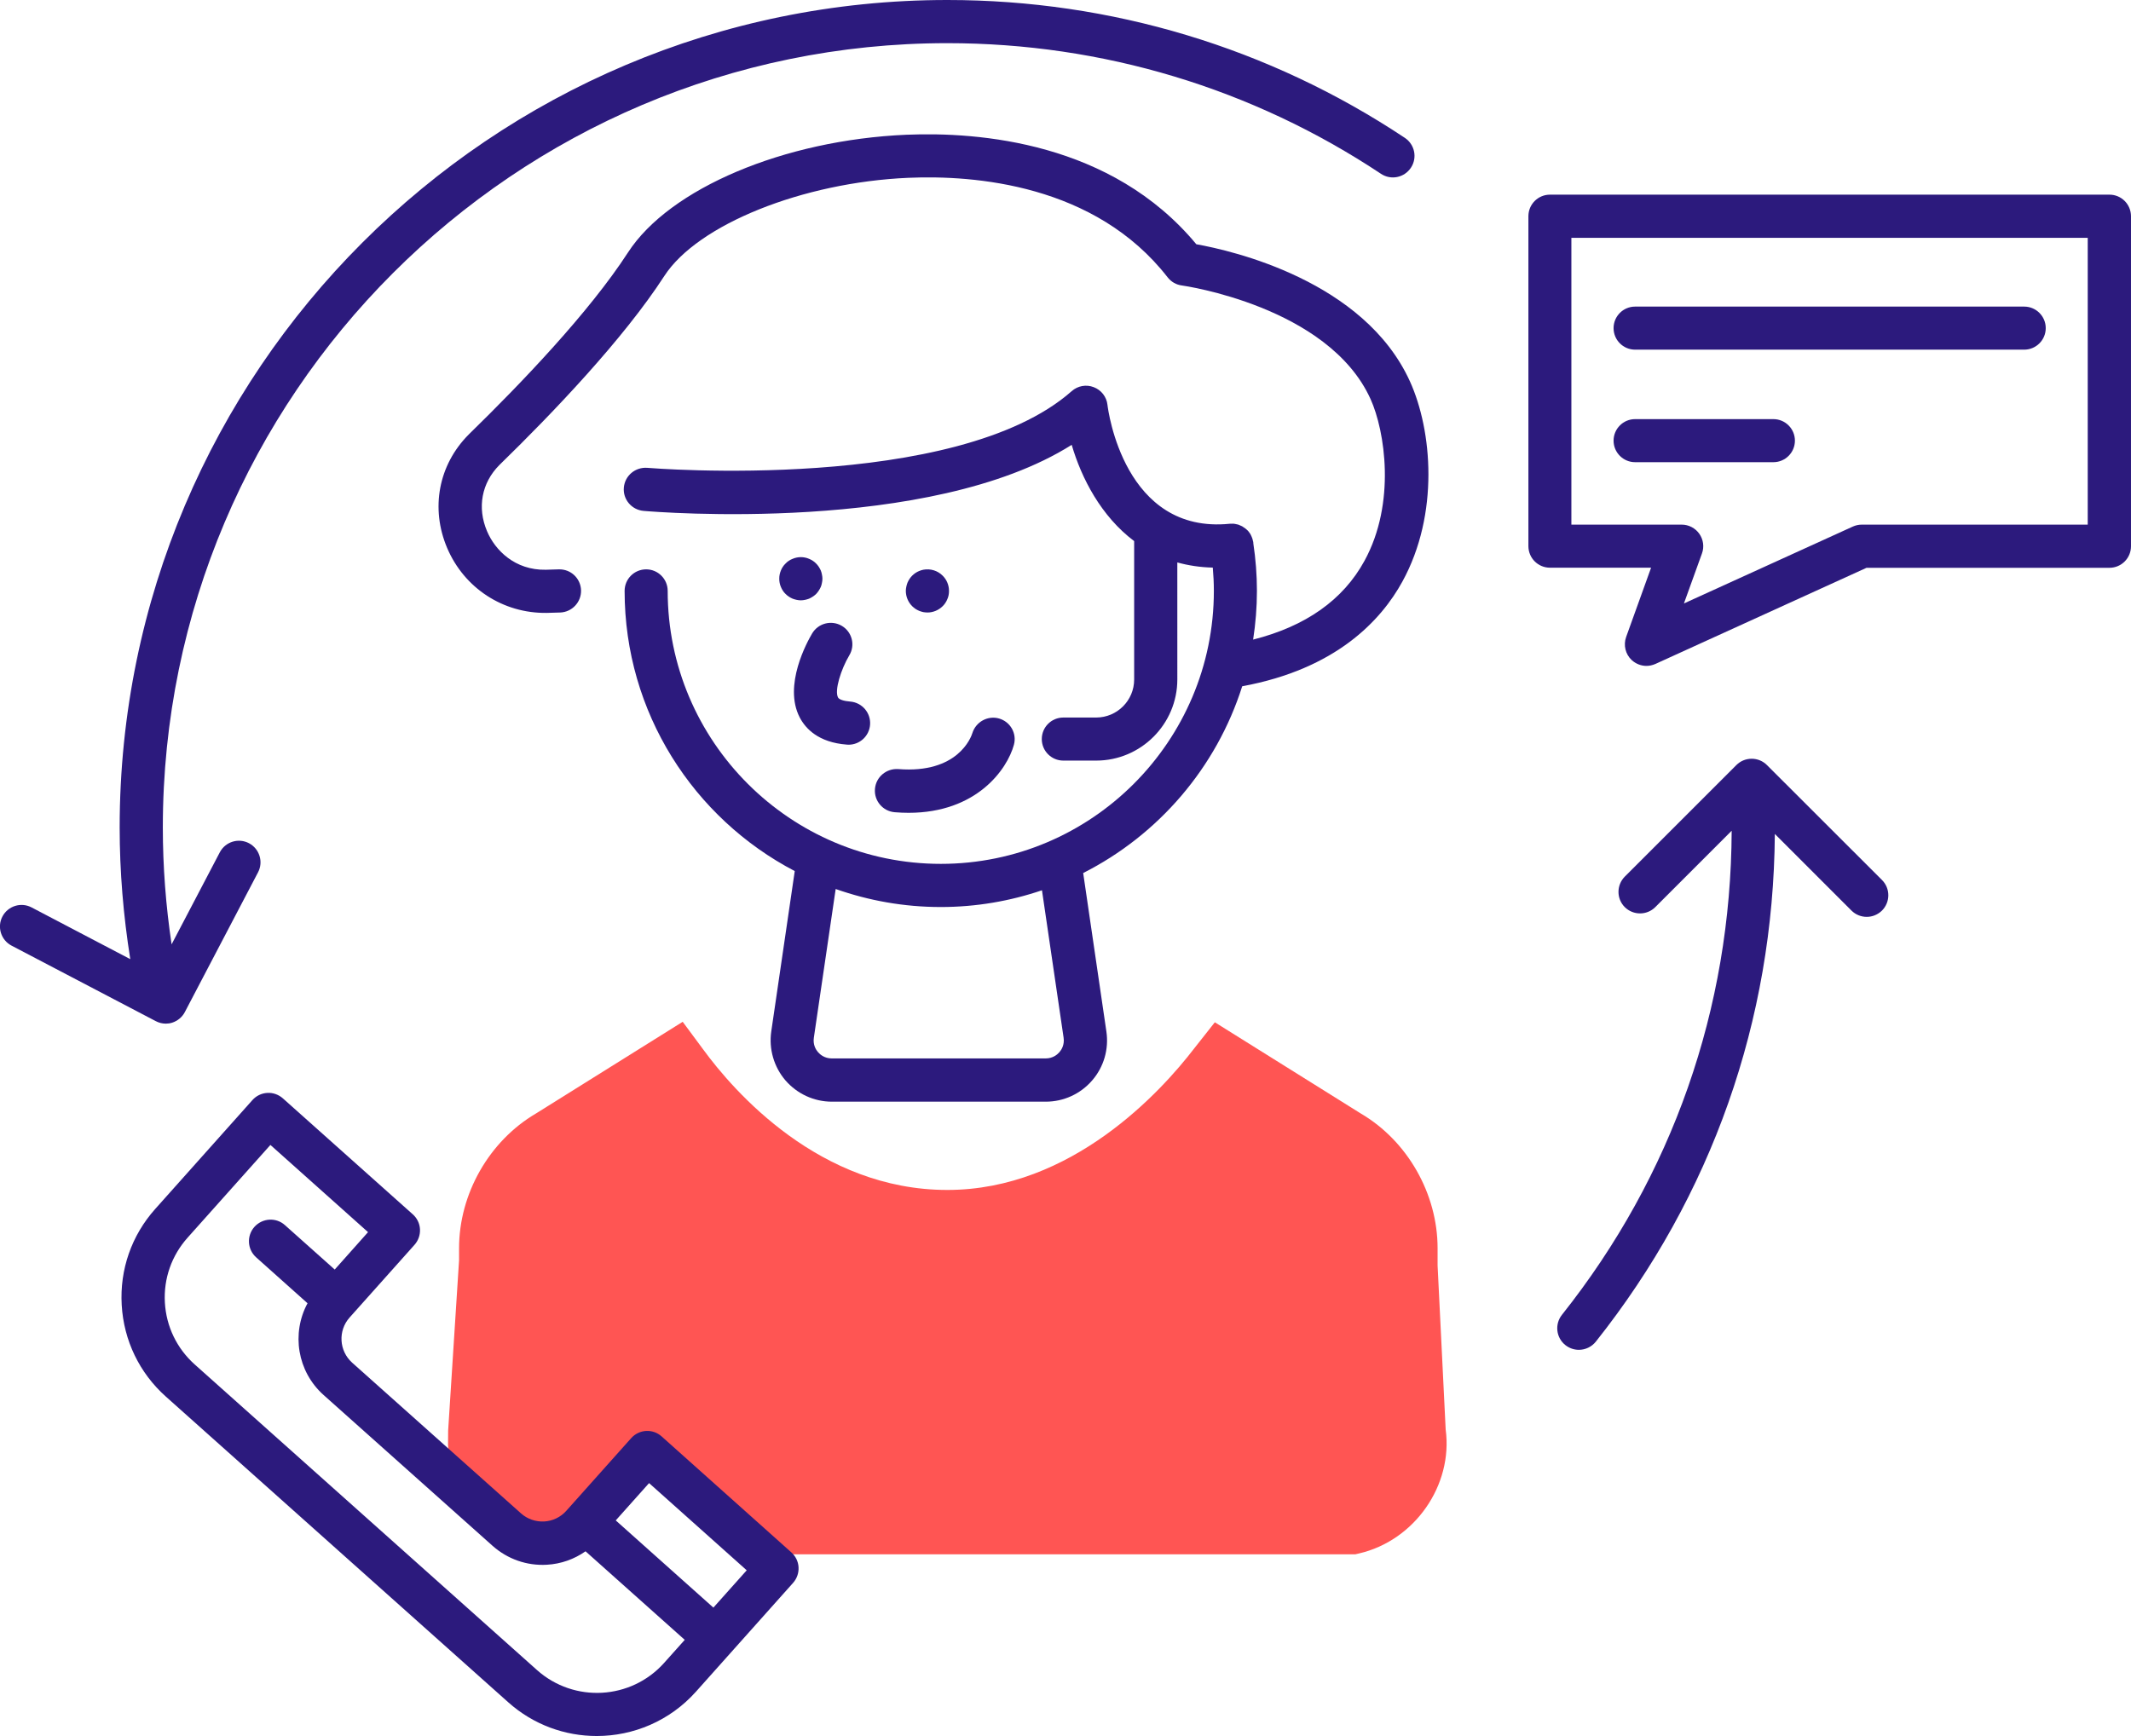
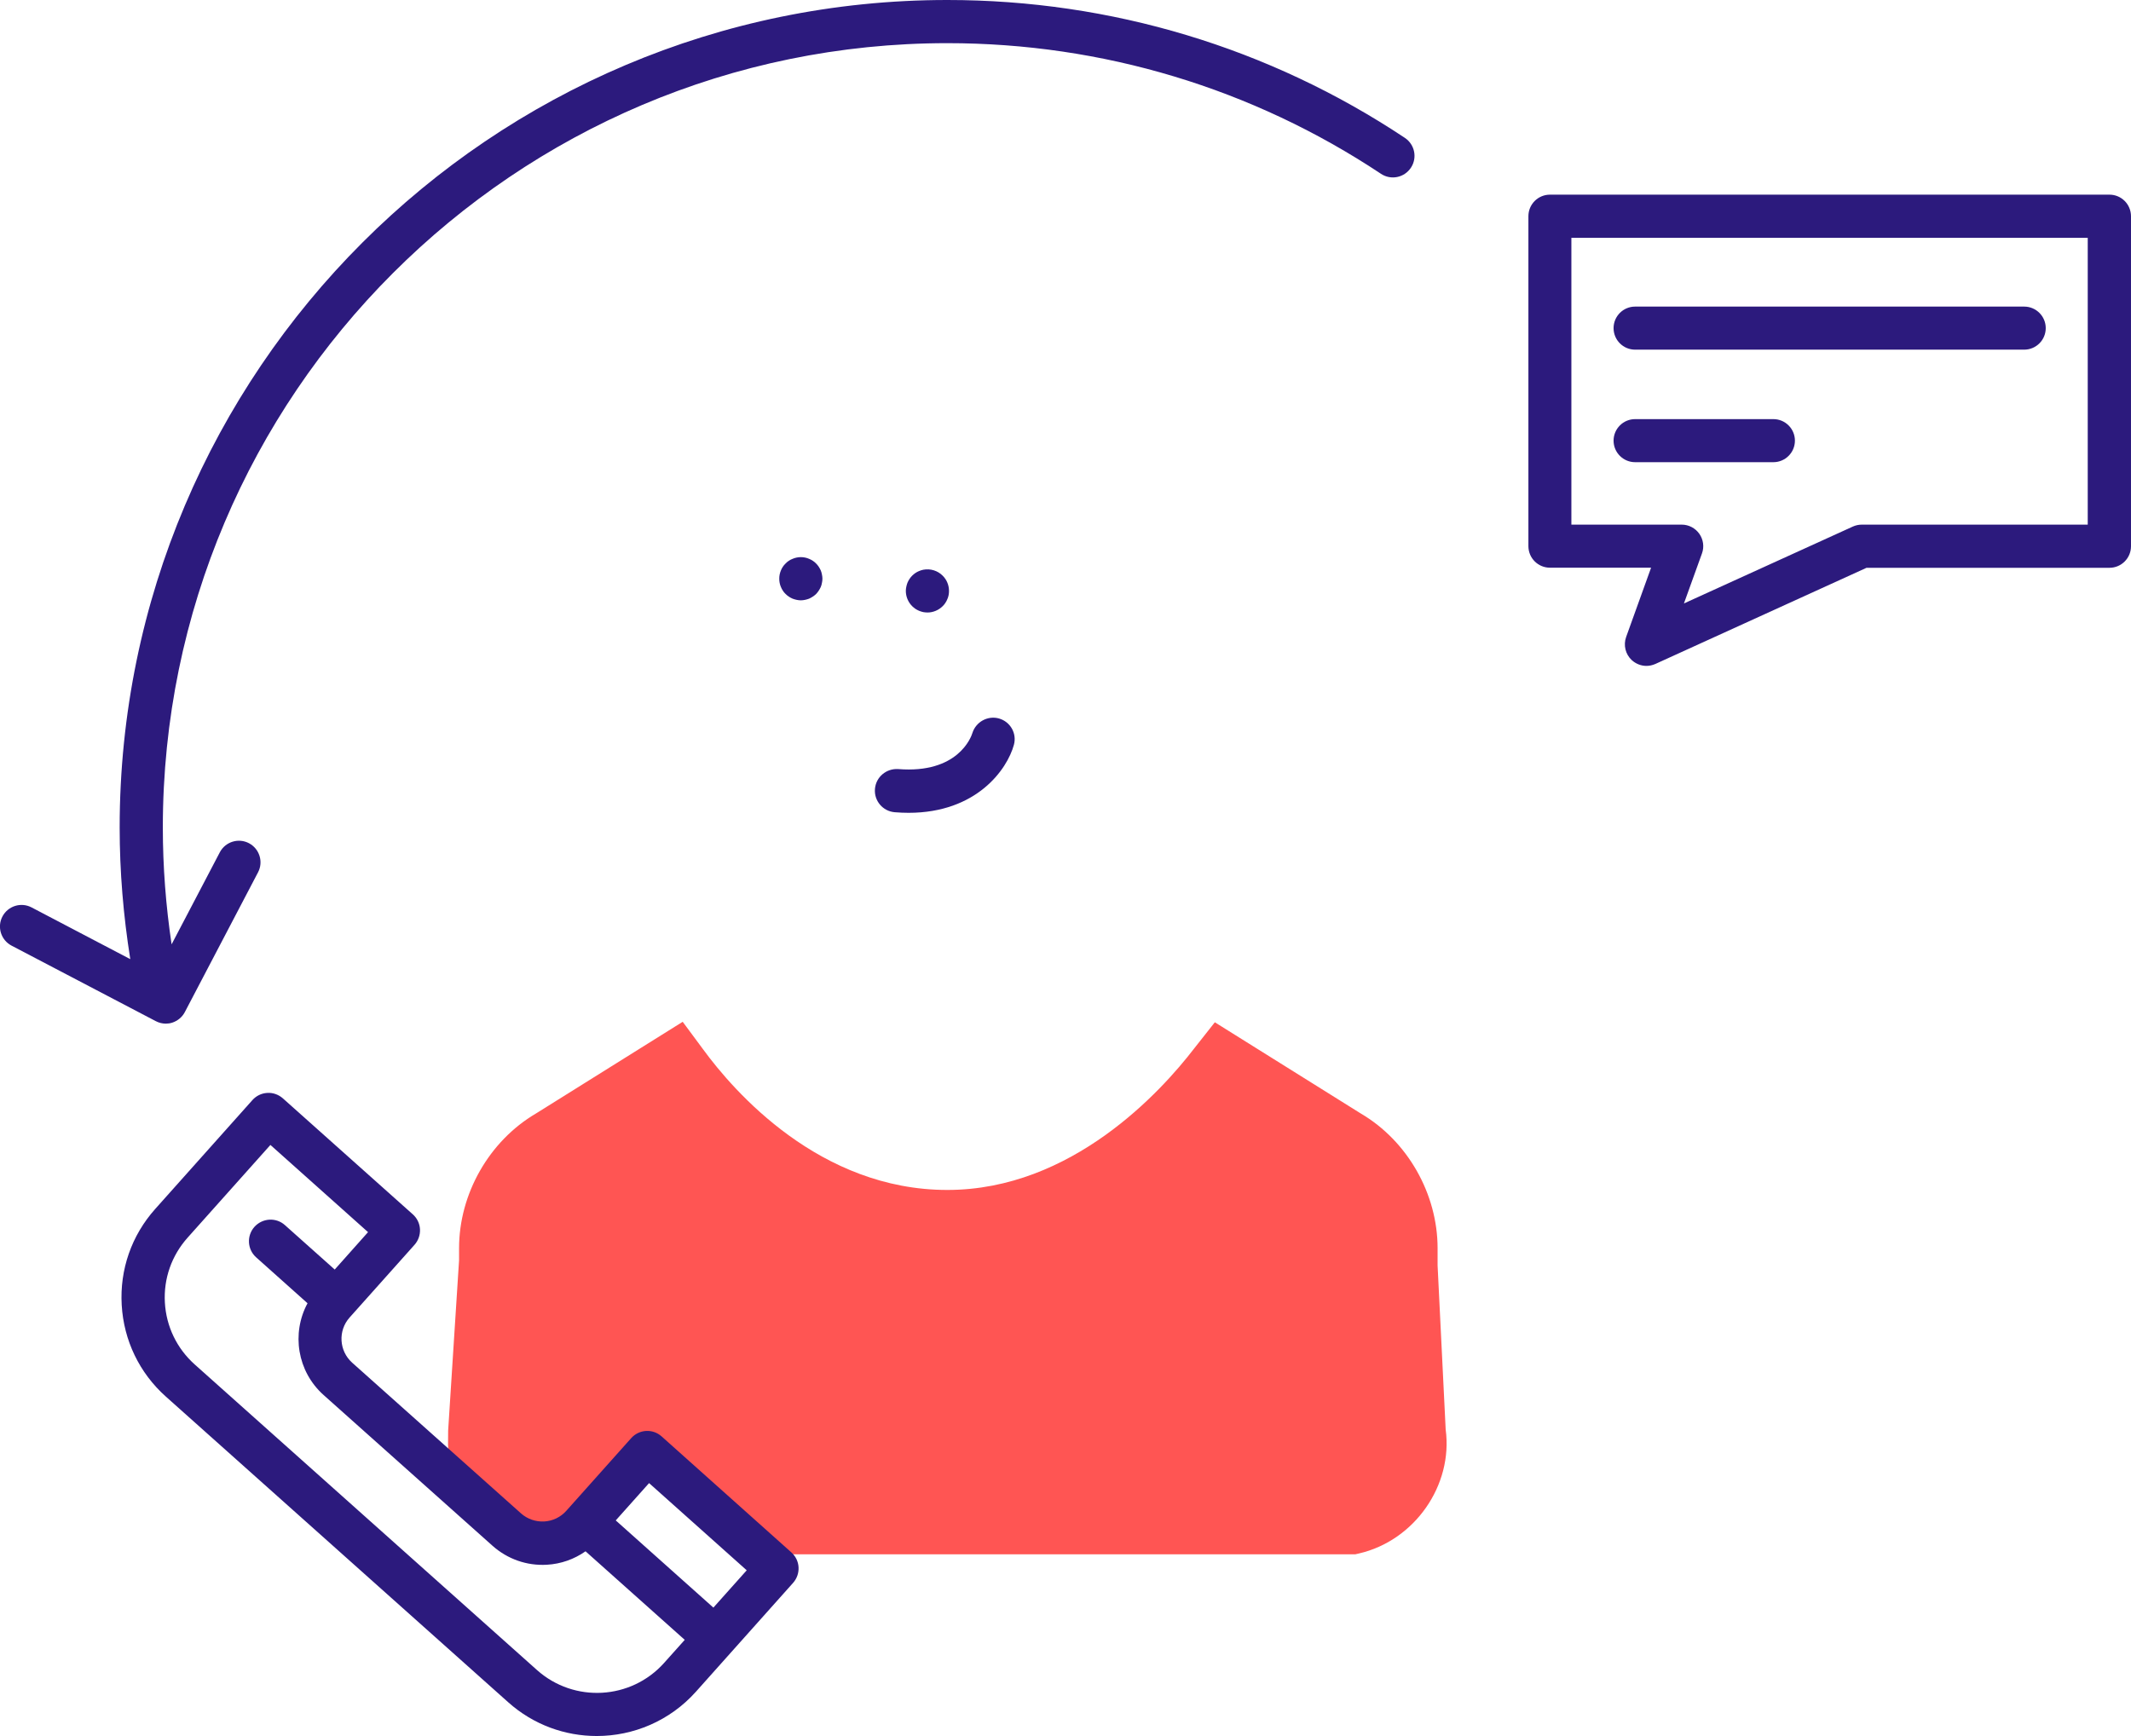
<svg xmlns="http://www.w3.org/2000/svg" version="1.1" x="0px" y="0px" viewBox="0 0 218.69 178.19" style="enable-background:new 0 0 218.69 178.19;" xml:space="preserve">
  <style type="text/css">
	.st0{display:none;}
	.st1{display:inline;fill:#606060;}
	.st2{fill:none;stroke:#2C1A7D;stroke-width:4.429;stroke-linecap:round;stroke-linejoin:round;stroke-miterlimit:10;}
	.st3{fill:#FF5553;}
	.st4{fill:#2C1A7D;}
	.st5{fill:none;stroke:#2C1A7D;stroke-width:4.501;stroke-linecap:round;stroke-linejoin:round;stroke-miterlimit:10;}
	.st6{fill:none;stroke:#2C1A7D;stroke-width:3.537;stroke-linecap:round;stroke-linejoin:round;stroke-miterlimit:10;}
	.st7{fill:none;stroke:#2C1A7D;stroke-width:4.254;stroke-linecap:round;stroke-linejoin:round;stroke-miterlimit:10;}
	.st8{fill:none;stroke:#2C1A7D;stroke-width:3.789;stroke-linecap:round;stroke-linejoin:round;stroke-miterlimit:10;}
	.st9{fill:#EE615A;stroke:#FF5553;stroke-width:3;stroke-linecap:round;stroke-linejoin:round;stroke-miterlimit:10;}
	.st10{fill:none;stroke:#606060;stroke-width:4.429;stroke-linecap:round;stroke-linejoin:round;stroke-miterlimit:10;}
	.st11{fill:#FF5553;stroke:#FF5553;stroke-width:7;stroke-miterlimit:10;}
	.st12{fill:#FF5553;stroke:#FF5553;stroke-width:3;stroke-linecap:round;stroke-linejoin:round;stroke-miterlimit:10;}
	.st13{fill:none;stroke:#606060;stroke-width:3;stroke-linecap:round;stroke-miterlimit:10;}
	.st14{fill:#FF5553;stroke:#FF5553;stroke-width:5.902;stroke-linecap:round;stroke-linejoin:round;stroke-miterlimit:10;}
	.st15{fill:none;stroke:#FF5553;stroke-width:19.985;stroke-linecap:round;stroke-linejoin:round;stroke-miterlimit:10;}
	.st16{fill:none;stroke:#2C1A7D;stroke-width:4.104;stroke-linecap:round;stroke-linejoin:round;stroke-miterlimit:10;}
	.st17{fill:none;stroke:#2C1A7D;stroke-width:4.104;stroke-miterlimit:10;}
	.st18{fill:#2C1A7D;stroke:#2C1A7D;stroke-width:4.429;stroke-linecap:round;stroke-linejoin:round;stroke-miterlimit:10;}
	.st19{fill:#606060;}
</style>
  <g id="Layer_2" class="st0">
    <rect x="-3350.48" y="-1961.11" class="st1" width="8201.03" height="6025.89" />
  </g>
  <g id="Layer_3">
    <g>
      <path class="st3" d="M148.36,146.73l-0.83-16.84v-1.77c0-5.59-3.09-11.01-7.87-13.82l-14.99-9.37l-2.13,2.7    c-3.35,4.36-12.53,14.51-25.32,14.51c-13.1,0-21.9-10.1-25.07-14.44l-2.09-2.82l-15.07,9.42c-4.79,2.82-7.88,8.24-7.88,13.82v1.24    l-1.12,17.48l-0.01,1.47l0.01,0.25c0.44,6.16,5.37,10.98,11.22,10.98h1.59l7.45-8.5l9.76,8.5h63.07l0.39-0.09    C145.18,158.13,149.13,152.45,148.36,146.73z" />
      <g>
-         <path class="st4" d="M86.39,64.24c-1.05-0.62-2.41-0.28-3.04,0.77c-0.51,0.86-2.99,5.34-1.28,8.63c0.6,1.15,1.92,2.57,4.84,2.79     c0.06,0,0.11,0.01,0.17,0.01c1.15,0,2.12-0.88,2.21-2.05c0.09-1.22-0.82-2.28-2.04-2.38c-0.66-0.05-1.14-0.21-1.25-0.42     c-0.38-0.72,0.3-2.88,1.16-4.33C87.79,66.22,87.44,64.86,86.39,64.24z" />
        <path class="st4" d="M89.79,80.98c-0.1,1.22,0.81,2.29,2.03,2.39c0.49,0.04,0.96,0.06,1.42,0.06c6.99,0,10.12-4.46,10.81-6.98     c0.32-1.17-0.36-2.36-1.52-2.7c-1.16-0.33-2.38,0.34-2.74,1.49c-0.13,0.43-1.49,4.19-7.61,3.7     C90.95,78.86,89.89,79.76,89.79,80.98z" />
        <path class="st4" d="M93.95,62.5c0.12,0.08,0.25,0.14,0.38,0.2c0.14,0.05,0.27,0.1,0.42,0.13c0.14,0.02,0.29,0.04,0.43,0.04     c0.58,0,1.15-0.24,1.56-0.65c0.11-0.1,0.2-0.22,0.28-0.34c0.08-0.12,0.15-0.25,0.2-0.38c0.06-0.13,0.1-0.27,0.13-0.41     c0.03-0.15,0.04-0.29,0.04-0.44c0-0.58-0.23-1.15-0.65-1.56c-0.51-0.52-1.27-0.75-1.99-0.61c-0.14,0.03-0.28,0.07-0.42,0.13     c-0.13,0.05-0.26,0.12-0.38,0.2s-0.24,0.18-0.34,0.28c-0.1,0.1-0.19,0.21-0.27,0.33c-0.08,0.12-0.15,0.25-0.21,0.39     c-0.05,0.13-0.09,0.27-0.12,0.41c-0.03,0.14-0.05,0.29-0.05,0.43c0,0.59,0.24,1.16,0.65,1.57C93.71,62.32,93.83,62.41,93.95,62.5     z" />
        <path class="st4" d="M84.23,58.55c-0.06-0.13-0.13-0.26-0.21-0.38c-0.08-0.12-0.17-0.23-0.27-0.33c-0.1-0.11-0.22-0.2-0.34-0.28     s-0.25-0.15-0.38-0.2c-0.13-0.06-0.27-0.1-0.41-0.13c-0.29-0.06-0.58-0.06-0.87,0c-0.14,0.03-0.28,0.07-0.41,0.13     c-0.14,0.05-0.27,0.12-0.39,0.2s-0.23,0.17-0.33,0.28c-0.11,0.1-0.2,0.21-0.28,0.33c-0.08,0.12-0.15,0.25-0.2,0.38     c-0.06,0.14-0.1,0.28-0.13,0.42c-0.03,0.14-0.04,0.29-0.04,0.43c0,0.15,0.01,0.29,0.04,0.43c0.03,0.15,0.07,0.29,0.13,0.42     c0.05,0.13,0.12,0.26,0.2,0.38c0.08,0.12,0.17,0.24,0.28,0.34c0.1,0.1,0.21,0.19,0.33,0.27s0.25,0.15,0.39,0.21     c0.13,0.05,0.27,0.09,0.41,0.12c0.14,0.03,0.29,0.05,0.43,0.05c0.15,0,0.29-0.02,0.44-0.05c0.14-0.03,0.28-0.07,0.41-0.12     c0.13-0.06,0.26-0.13,0.38-0.21s0.24-0.17,0.34-0.27c0.1-0.1,0.19-0.22,0.27-0.34c0.08-0.12,0.15-0.25,0.21-0.38     c0.05-0.13,0.1-0.27,0.12-0.42c0.03-0.14,0.05-0.28,0.05-0.43c0-0.14-0.02-0.29-0.05-0.43C84.33,58.83,84.28,58.69,84.23,58.55z" />
-         <path class="st4" d="M122.77,25.07c-8.7-10.49-22.3-11.55-29.75-11.24c-12.56,0.54-24.31,5.51-28.57,12.08     c-3.99,6.16-11.02,13.49-16.22,18.56l-0.14,0.14c-3.09,3.11-3.93,7.57-2.2,11.64c1.75,4.11,5.73,6.72,10.21,6.66l1.38-0.04     c1.22-0.04,2.18-1.06,2.15-2.28c-0.04-1.22-1.04-2.18-2.28-2.15l-1.34,0.04c-3.17,0.06-5.21-2.01-6.03-3.96     c-1.03-2.42-0.55-4.96,1.26-6.78l0.1-0.1c5.36-5.22,12.63-12.82,16.84-19.32c3.42-5.27,14.18-9.6,25.04-10.07     c6.74-0.29,19.17,0.65,26.61,10.22c0.36,0.46,0.88,0.76,1.45,0.83c0.15,0.02,15.05,2.13,19.37,11.66     c1.48,3.27,2.63,10.66-0.62,16.6c-2.2,4.03-6.05,6.73-11.43,8.09c0.25-1.63,0.39-3.3,0.39-5.01c0-1.63-0.13-3.27-0.37-4.87     c0-0.01,0-0.01,0-0.02c0-0.01,0-0.01,0-0.02c0-0.03-0.01-0.06-0.01-0.1c-0.01-0.05-0.03-0.1-0.04-0.15     c-0.02-0.08-0.03-0.16-0.06-0.23c-0.02-0.07-0.05-0.13-0.08-0.2c-0.03-0.06-0.06-0.13-0.09-0.19c-0.04-0.08-0.09-0.14-0.14-0.21     c-0.03-0.04-0.06-0.08-0.09-0.12c-0.07-0.08-0.14-0.15-0.22-0.21c-0.03-0.02-0.05-0.05-0.08-0.07c-0.09-0.07-0.18-0.13-0.28-0.19     c-0.02-0.01-0.04-0.03-0.06-0.04c-0.1-0.05-0.21-0.1-0.32-0.14c-0.03-0.01-0.05-0.02-0.07-0.03c-0.1-0.03-0.21-0.05-0.32-0.07     c-0.04-0.01-0.08-0.01-0.13-0.02c-0.08-0.01-0.17-0.01-0.26,0c-0.05,0-0.1-0.01-0.16,0c-10.84,1.1-12.5-11.67-12.56-12.21     c-0.09-0.82-0.64-1.52-1.41-1.81c-0.77-0.3-1.64-0.14-2.26,0.41c-11.84,10.46-43.24,7.9-43.56,7.87c-1.22-0.09-2.29,0.8-2.4,2.02     c-0.11,1.22,0.8,2.29,2.02,2.4c1.27,0.11,29.4,2.41,43.94-6.78c1.01,3.45,3.03,7.34,6.41,9.88v14.21c0,2.15-1.75,3.9-3.9,3.9     h-3.37c-1.22,0-2.21,0.99-2.21,2.21s0.99,2.21,2.21,2.21h3.37c4.59,0,8.33-3.74,8.33-8.33V57.73c1.12,0.31,2.33,0.5,3.64,0.53     c0.07,0.79,0.11,1.59,0.11,2.39c0,15.45-12.57,28.02-28.02,28.02S68.52,76.1,68.52,60.65c0-1.22-0.99-2.21-2.21-2.21     s-2.21,0.99-2.21,2.21c0,12.49,7.09,23.34,17.46,28.76l-2.41,16.46c-0.26,1.81,0.27,3.64,1.46,5.03c1.2,1.38,2.93,2.18,4.76,2.18     h21.95c1.83,0,3.56-0.79,4.76-2.18c1.2-1.38,1.73-3.22,1.46-5.03l-2.38-16.26c7.72-3.91,13.67-10.81,16.32-19.17     c9.64-1.77,14.26-6.77,16.44-10.75c3.8-6.93,3.06-15.51,0.77-20.55C139.99,28.81,126.43,25.72,122.77,25.07z M109.15,106.51     c0.11,0.73-0.22,1.25-0.43,1.49c-0.21,0.24-0.67,0.64-1.41,0.64H85.36c-0.74,0-1.2-0.4-1.41-0.64c-0.21-0.24-0.54-0.75-0.43-1.49     l2.24-15.26c3.38,1.19,7,1.85,10.78,1.85c3.64,0,7.13-0.61,10.39-1.72L109.15,106.51z" />
        <path class="st4" d="M67.9,147.44c-0.91-0.82-2.31-0.74-3.13,0.18l-6.66,7.46c-0.58,0.65-1.39,1.04-2.27,1.09     c-0.87,0.04-1.72-0.25-2.37-0.83l-17.33-15.47c-1.35-1.21-1.47-3.29-0.26-4.64l6.66-7.46c0.39-0.44,0.59-1.01,0.56-1.6     c-0.03-0.59-0.3-1.14-0.74-1.53l-13.33-11.9c-0.44-0.39-1.02-0.6-1.6-0.56c-0.59,0.03-1.14,0.3-1.53,0.74l-9.97,11.17     c-2.43,2.72-3.65,6.22-3.44,9.86c0.21,3.64,1.82,6.98,4.53,9.4l35.14,31.38c2.6,2.32,5.84,3.46,9.08,3.46     c3.75,0,7.49-1.54,10.18-4.55l9.97-11.17c0.39-0.44,0.59-1.01,0.56-1.6c-0.03-0.59-0.3-1.14-0.74-1.53L67.9,147.44z      M55.12,171.43l-35.14-31.38c-1.83-1.64-2.92-3.89-3.06-6.35c-0.14-2.46,0.69-4.82,2.33-6.66l8.5-9.52l10.02,8.95l-3.42,3.84     l-5.11-4.56c-0.91-0.82-2.31-0.73-3.13,0.18c-0.81,0.91-0.74,2.31,0.18,3.13l5.27,4.71c-1.66,3.07-1.07,6.99,1.65,9.42     l17.33,15.47c1.54,1.37,3.52,2.07,5.58,1.95c1.45-0.08,2.81-0.57,3.97-1.38l10.18,9.09l-2.13,2.38     C64.75,174.48,58.92,174.81,55.12,171.43z M73.21,165.01l-10.02-8.95l3.42-3.83l10.02,8.95L73.21,165.01z" />
        <path class="st4" d="M216.48,19.98h-57.42c-1.22,0-2.21,0.99-2.21,2.21v33.87c0,1.22,0.99,2.21,2.21,2.21h10.38l-2.56,7.11     c-0.3,0.84-0.07,1.78,0.58,2.38c0.42,0.38,0.96,0.59,1.5,0.59c0.31,0,0.62-0.07,0.92-0.2l21.67-9.87h24.93     c1.22,0,2.21-0.99,2.21-2.21V22.2C218.69,20.97,217.7,19.98,216.48,19.98z M214.26,53.85h-23.2c-0.32,0-0.63,0.07-0.92,0.2     l-17.33,7.89l1.85-5.13c0.25-0.68,0.14-1.43-0.27-2.02c-0.42-0.59-1.09-0.94-1.81-0.94h-11.32V24.41h52.99V53.85z" />
        <path class="st4" d="M167.8,35.89h39.93c1.22,0,2.21-0.99,2.21-2.21s-0.99-2.21-2.21-2.21H167.8c-1.22,0-2.21,0.99-2.21,2.21     S166.58,35.89,167.8,35.89z" />
        <path class="st4" d="M167.8,47.44h14.19c1.22,0,2.21-0.99,2.21-2.21s-0.99-2.21-2.21-2.21H167.8c-1.22,0-2.21,0.99-2.21,2.21     S166.58,47.44,167.8,47.44z" />
-         <path class="st4" d="M181.33,78.53c-0.42-0.42-0.98-0.65-1.57-0.65c-0.59,0-1.15,0.23-1.57,0.65l-11.45,11.45     c-0.86,0.87-0.86,2.27,0,3.13c0.87,0.86,2.27,0.86,3.13,0l7.84-7.84c-0.07,18.25-6.09,35.43-17.42,49.69     c-0.76,0.96-0.6,2.35,0.36,3.11c0.41,0.32,0.89,0.48,1.38,0.48c0.65,0,1.3-0.29,1.74-0.84c11.89-14.97,18.23-32.98,18.37-52.11     l7.86,7.86c0.43,0.43,1,0.65,1.57,0.65s1.13-0.22,1.57-0.65c0.86-0.87,0.86-2.27,0-3.13L181.33,78.53z" />
        <path class="st4" d="M17.01,105.07c0.22,0,0.44-0.03,0.66-0.1c0.56-0.18,1.03-0.57,1.3-1.09l7.51-14.34     c0.57-1.08,0.15-2.42-0.93-2.99c-1.08-0.57-2.42-0.15-2.99,0.93l-4.95,9.45c-0.59-3.95-0.9-7.97-0.9-11.99     c0-44.39,36.12-80.51,80.51-80.51c15.92,0,31.3,4.64,44.5,13.41c1.02,0.68,2.39,0.4,3.07-0.62s0.4-2.39-0.62-3.07     C130.25,4.89,114.01,0,97.22,0C50.38,0,12.28,38.1,12.28,84.94c0,4.53,0.38,9.06,1.09,13.51L3.24,93.14     c-1.08-0.57-2.42-0.15-2.99,0.93c-0.57,1.08-0.15,2.42,0.93,2.99l14.8,7.75C16.3,104.98,16.66,105.07,17.01,105.07z" />
      </g>
    </g>
  </g>
</svg>